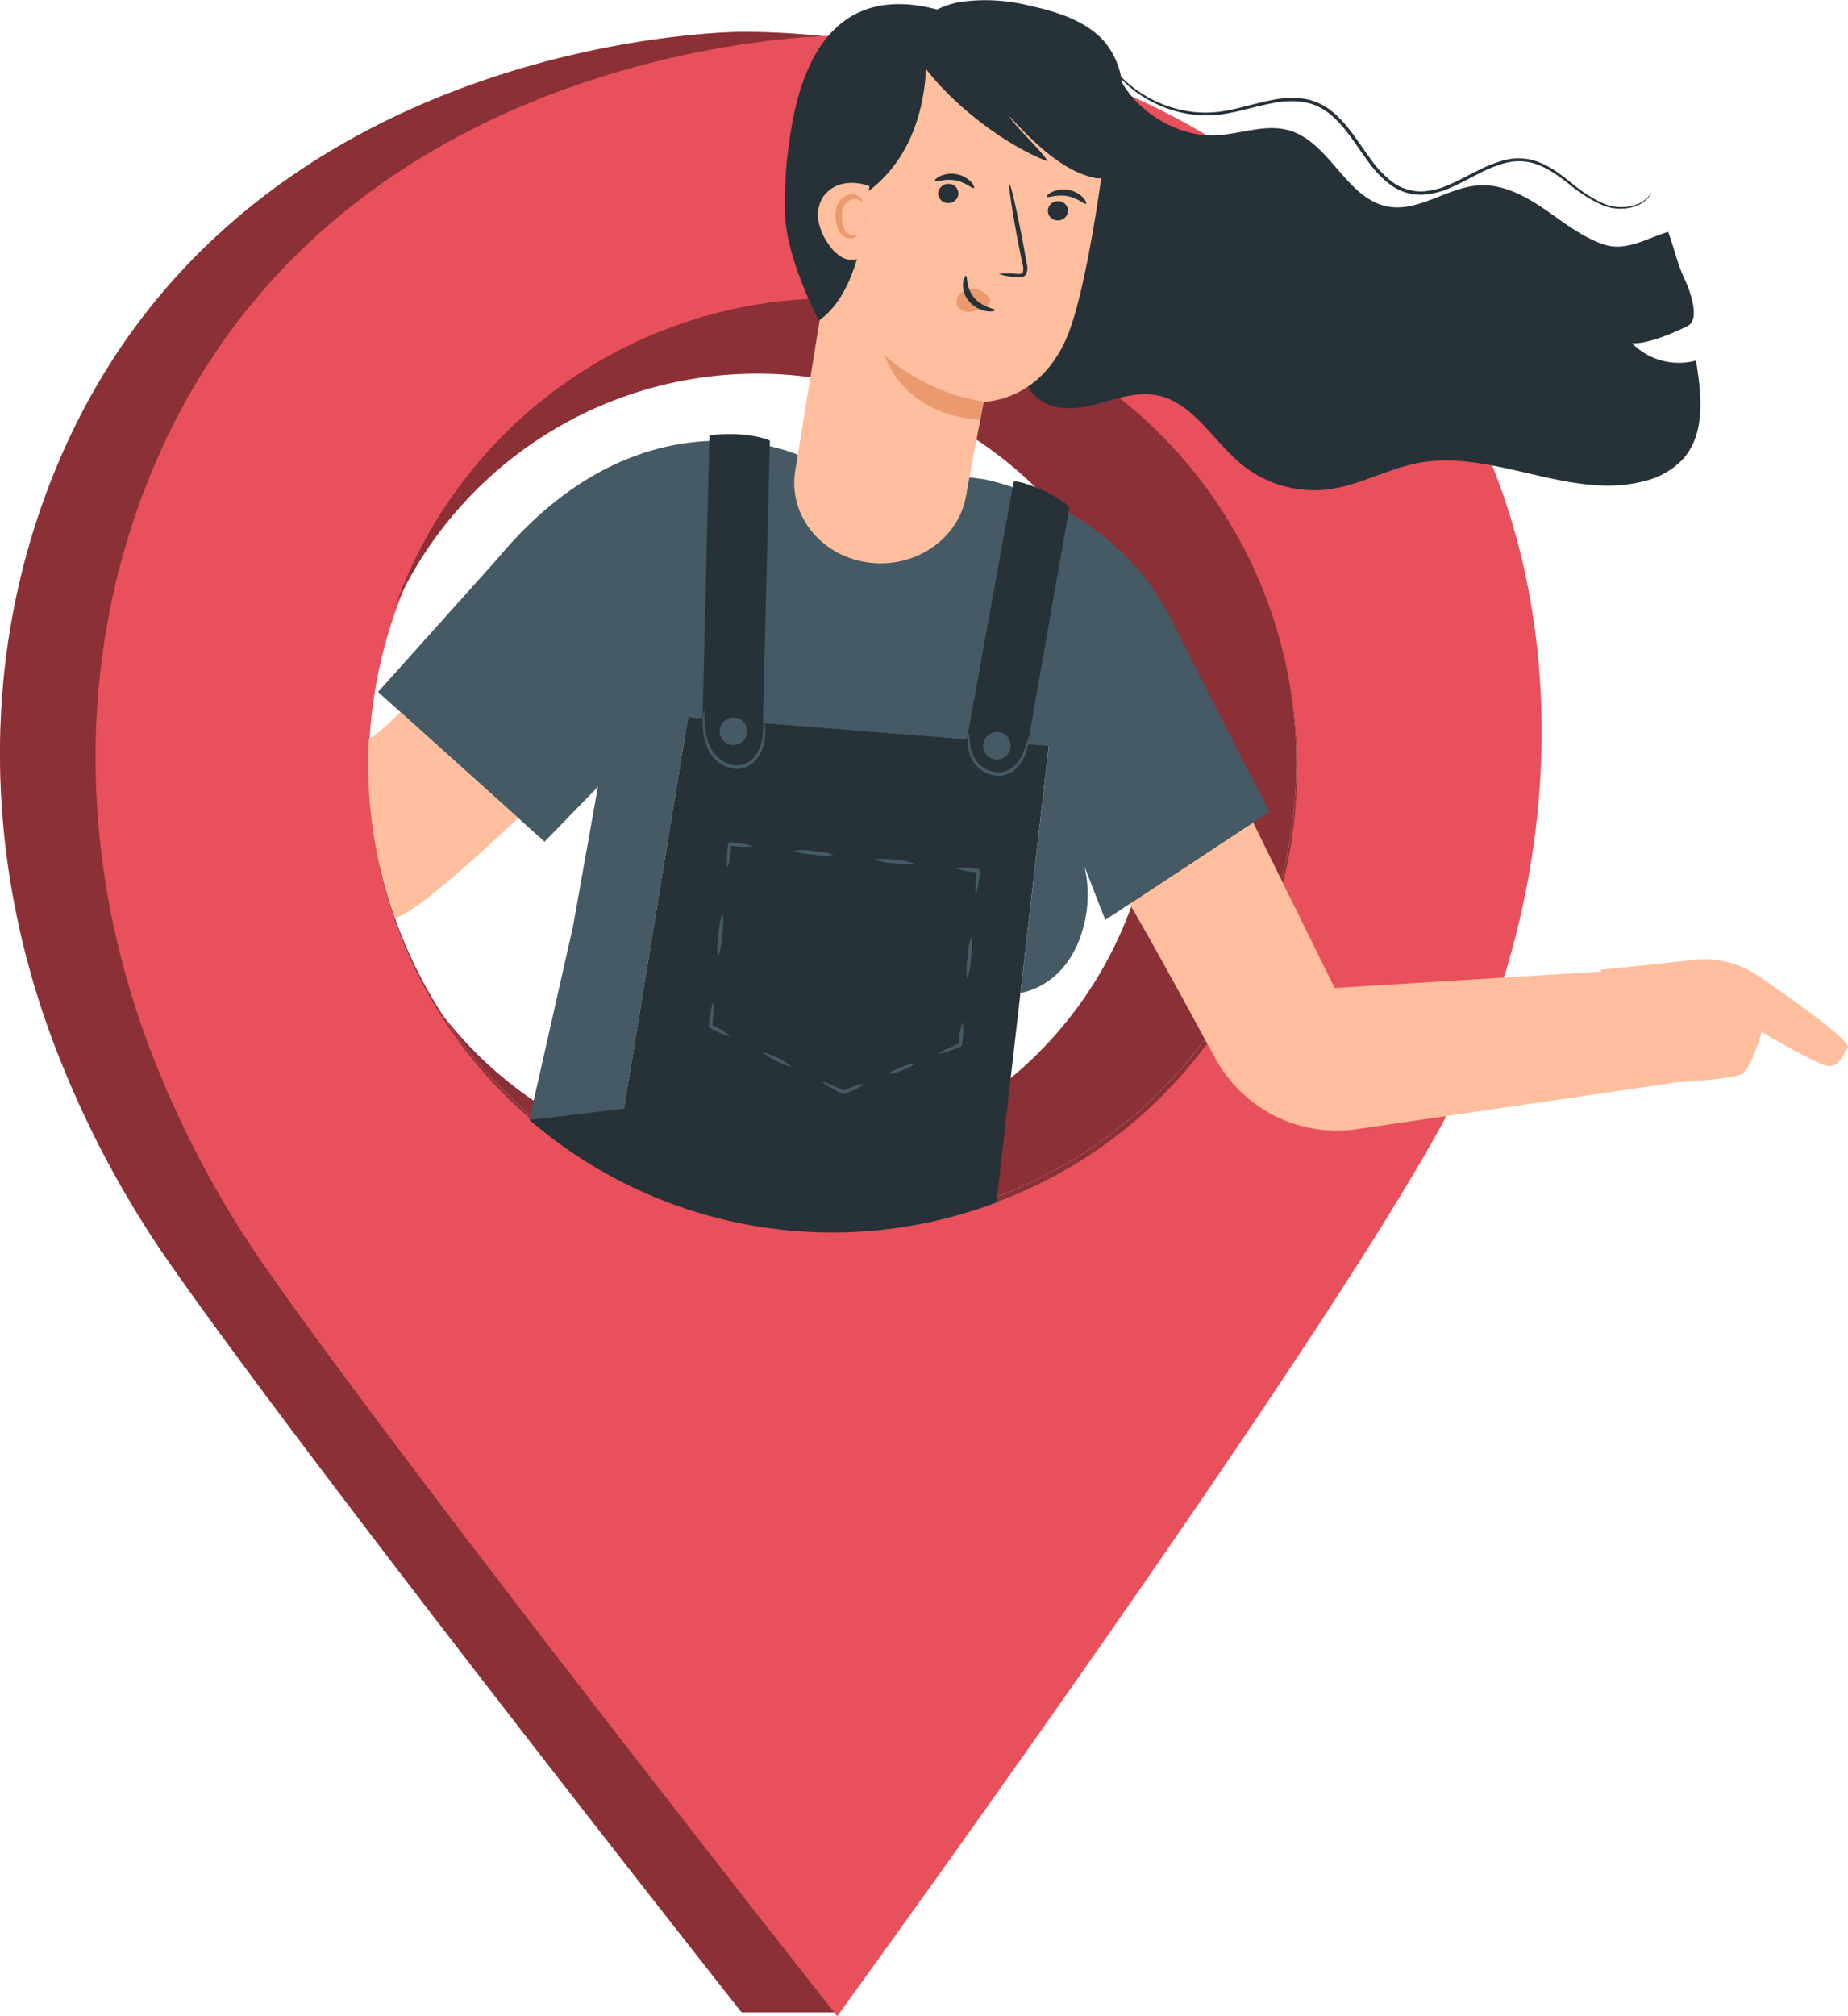
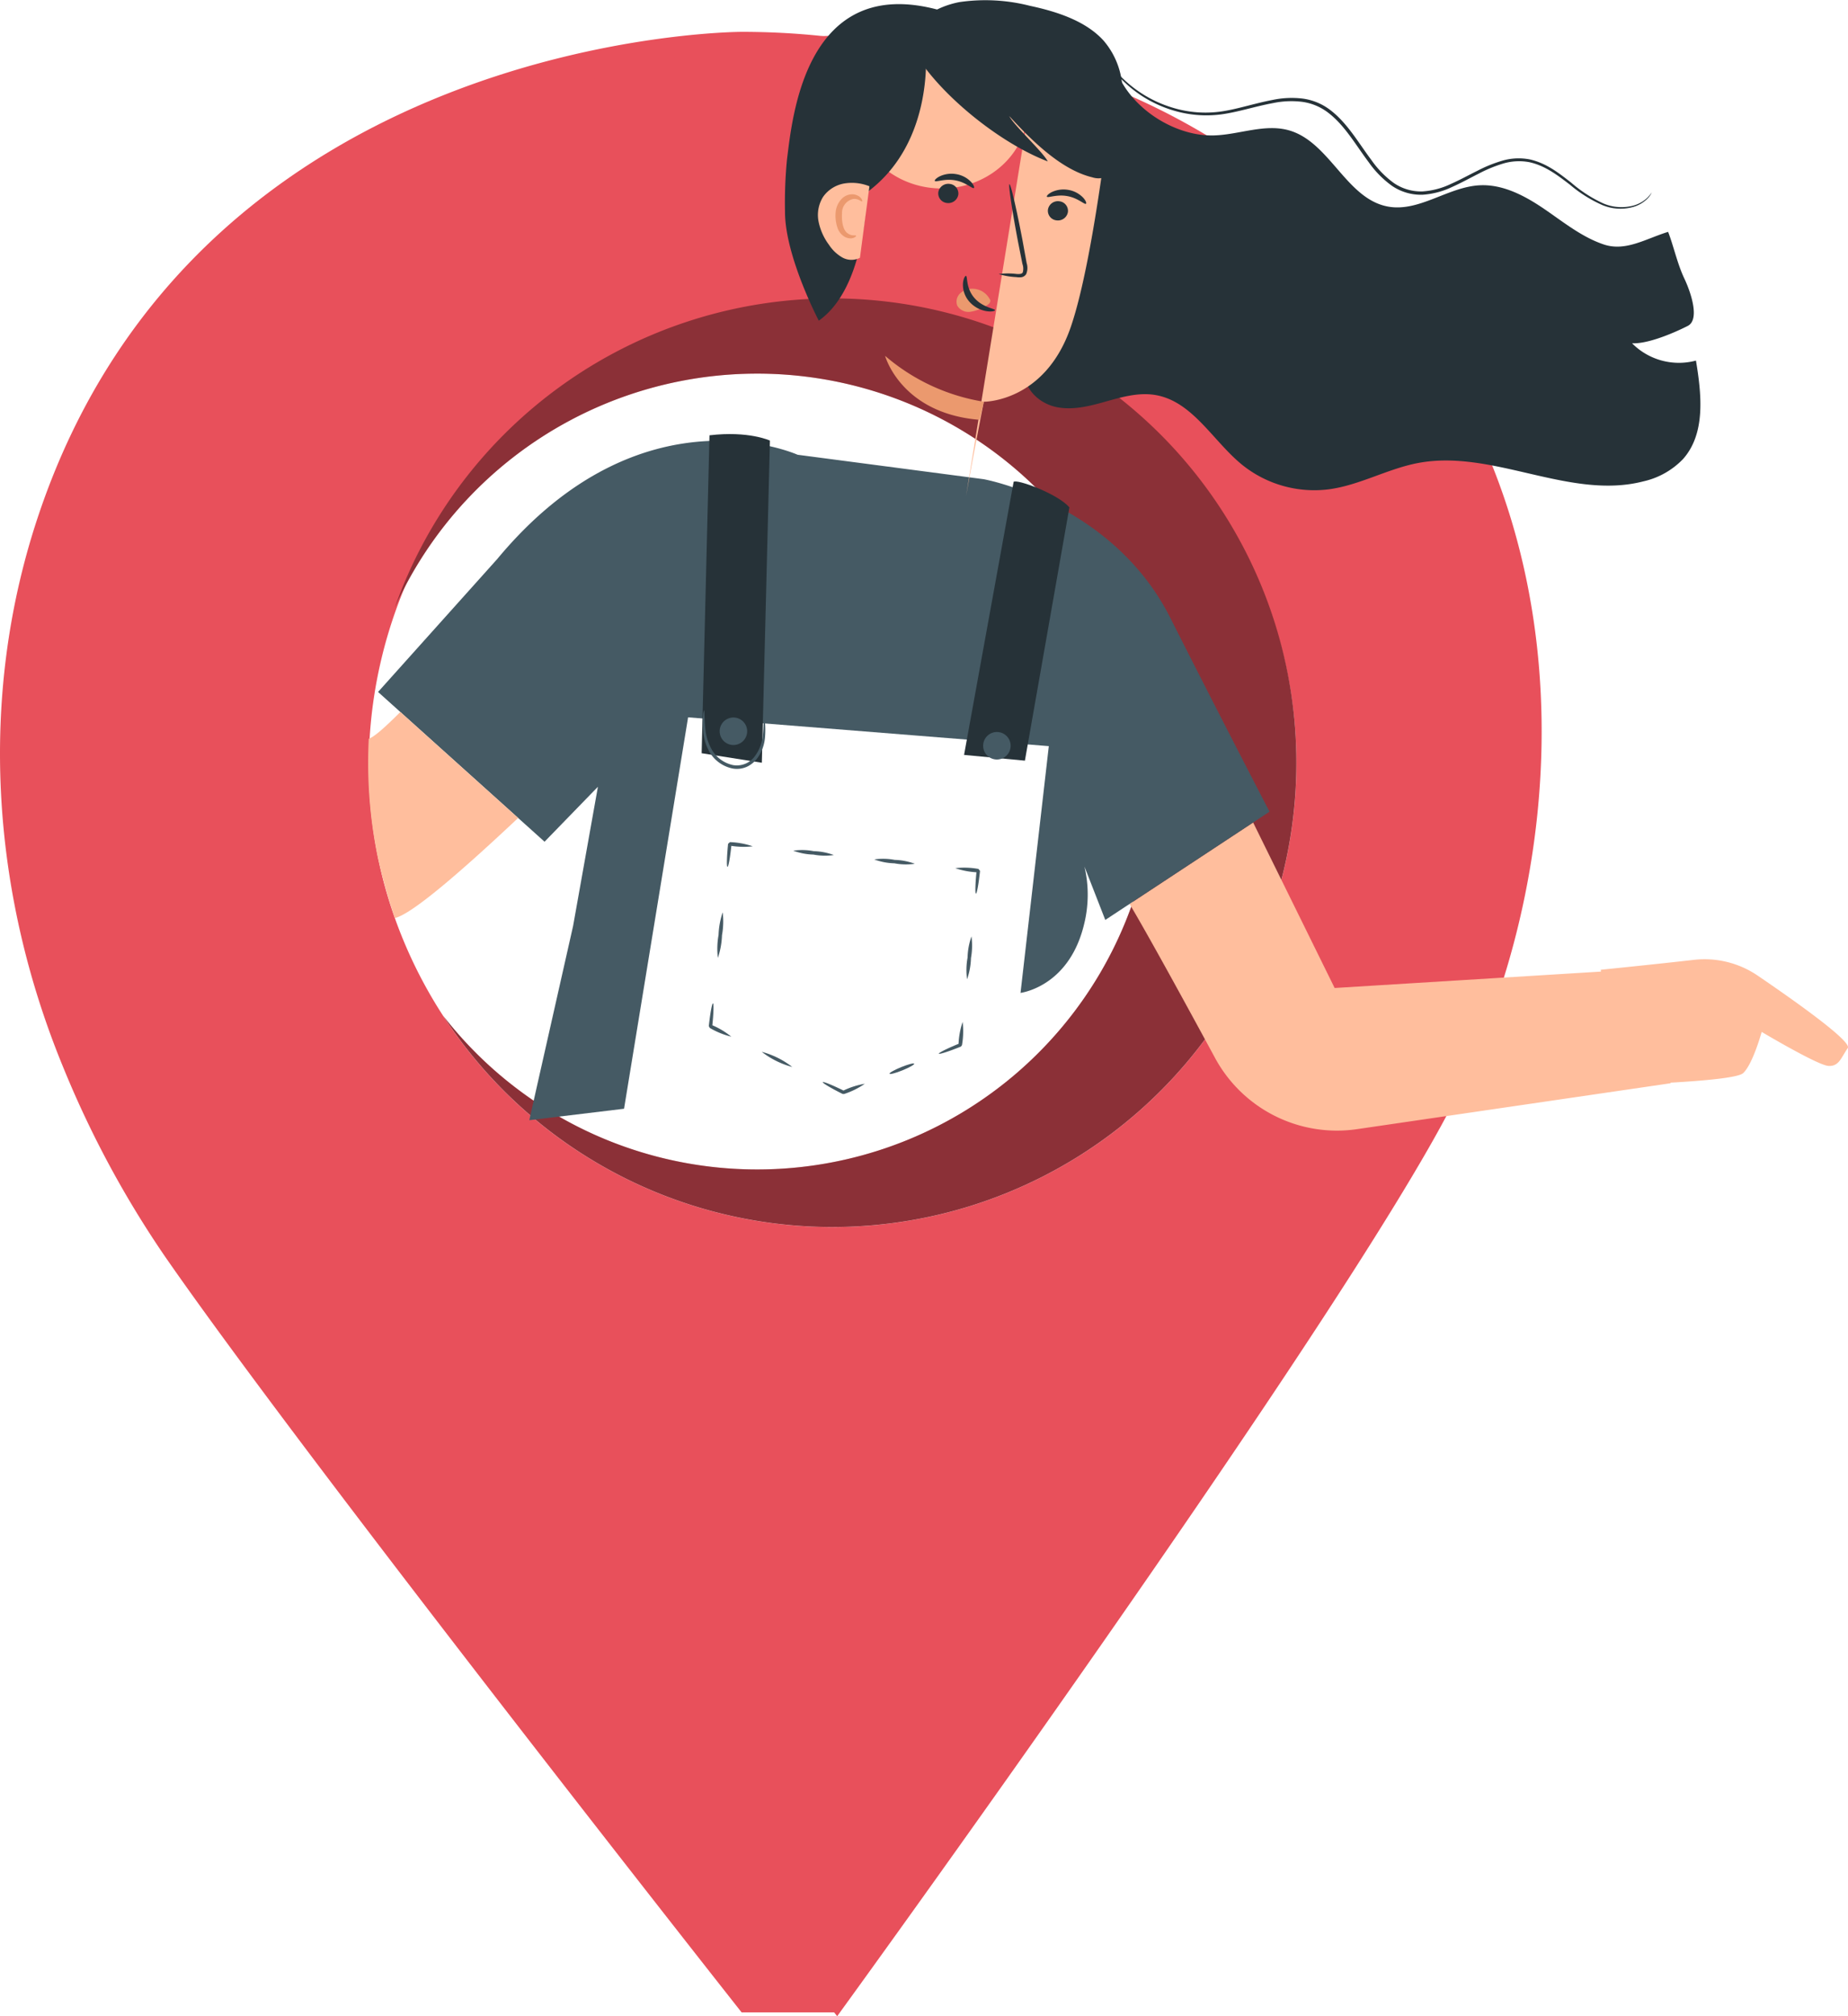
<svg xmlns="http://www.w3.org/2000/svg" id="Group_91" data-name="Group 91" width="279.899" height="305.236" viewBox="0 0 279.899 305.236">
  <defs>
    <clipPath id="clip-path">
      <rect id="Rectangle_916" data-name="Rectangle 916" width="279.899" height="305.236" fill="none" />
    </clipPath>
    <clipPath id="clip-path-3">
-       <rect id="Rectangle_913" data-name="Rectangle 913" width="219.027" height="299.838" transform="translate(0 4.822)" fill="none" />
-     </clipPath>
+       </clipPath>
    <clipPath id="clip-path-4">
      <rect id="Rectangle_914" data-name="Rectangle 914" width="136.555" height="140.59" transform="translate(59.793 45.174)" fill="none" />
    </clipPath>
  </defs>
  <g id="Group_90" data-name="Group 90" clip-path="url(#clip-path)">
    <g id="Group_89" data-name="Group 89">
      <g id="Group_88" data-name="Group 88" clip-path="url(#clip-path)">
        <path id="Path_3506" data-name="Path 3506" d="M200.285,49.487C178.137,19.023,145.932,4.821,112.329,4.822c0,0-82.294,0-106.665,73.669-8.98,27.151-6.991,56.635,3.906,83.074a152.41,152.41,0,0,0,15.375,28.59c21.248,30.692,87.384,114.505,87.384,114.505H126.7c18.459-25.638,64.933-110.808,78.852-138.114,17.478-34.289,20.164-82.073-5.271-117.059M126.053,185.764a70.3,70.3,0,1,1,70.3-70.3,70.295,70.295,0,0,1-70.3,70.3" fill="#e8505b" />
        <g id="Group_84" data-name="Group 84" opacity="0.4">
          <g id="Group_83" data-name="Group 83">
            <g id="Group_82" data-name="Group 82" clip-path="url(#clip-path-3)">
              <path id="Path_3507" data-name="Path 3507" d="M200.285,49.487C178.137,19.023,145.932,4.821,112.329,4.822c0,0-82.294,0-106.665,73.669-8.98,27.151-6.991,56.635,3.906,83.074a152.41,152.41,0,0,0,15.375,28.59c21.248,30.692,87.384,114.505,87.384,114.505H126.7c18.459-25.638,64.933-110.808,78.852-138.114,17.478-34.289,20.164-82.073-5.271-117.059M126.053,185.764a70.3,70.3,0,1,1,70.3-70.3,70.295,70.295,0,0,1-70.3,70.3" />
            </g>
          </g>
        </g>
        <path id="Path_3508" data-name="Path 3508" d="M214.757,50.063C192.61,19.6,160.4,5.4,126.8,5.4c0,0-82.294,0-106.664,73.669-8.982,27.151-6.992,56.635,3.906,83.074a152.345,152.345,0,0,0,15.374,28.59c21.249,30.692,87.384,114.5,87.384,114.5s76.409-105.119,93.227-138.114c17.478-34.289,20.164-82.073-5.271-117.059M126.15,186.34a70.295,70.295,0,1,1,70.294-70.3,69.776,69.776,0,0,1-70.294,70.3" fill="#e8505b" />
        <path id="Path_3509" data-name="Path 3509" d="M126.053,45.174a70.312,70.312,0,0,0-66.26,46.809,60.24,60.24,0,1,1,7.353,61.824A70.29,70.29,0,1,0,126.053,45.174" fill="#e8505b" />
        <g id="Group_87" data-name="Group 87" opacity="0.4">
          <g id="Group_86" data-name="Group 86">
            <g id="Group_85" data-name="Group 85" clip-path="url(#clip-path-4)">
              <path id="Path_3510" data-name="Path 3510" d="M126.053,45.174a70.312,70.312,0,0,0-66.26,46.809,60.24,60.24,0,1,1,7.353,61.824A70.29,70.29,0,1,0,126.053,45.174" />
            </g>
          </g>
        </g>
        <path id="Path_3511" data-name="Path 3511" d="M266.223,147.7a14.294,14.294,0,0,0-9.669-2.386c-5.763.657-14.107,1.5-14.107,1.5l.031.274-40.333,2.484L189.8,124.518,171.082,136.85s2.461,3.944,12.952,23.316a21,21,0,0,0,21.494,10.779l47.49-6.95v-.09c4.9-.278,10.222-.736,10.992-1.439,1.471-1.346,2.814-6.245,2.814-6.245s8.457,5.034,10.093,5.145,1.925-1.249,2.943-2.692c.7-.984-8.028-7.155-13.637-10.974" fill="#ffbe9d" />
        <path id="Path_3512" data-name="Path 3512" d="M192.284,122.881s-7.84-15.09-15.023-29.336c-8.823-17.5-28.277-21-28.277-21l-28.182-3.7S97.253,58.191,75.305,84.64L57.262,104.756l3.83,3.443,17.857,16.055,3.53,3.174,8.082-8.319L86.8,140.186l-6.63,29.38.02.017,14.329-1.731,9.7-59.254,54.635,4.358-4.286,37.36c.877-.135,7.488-1.438,9.636-10.42a18.546,18.546,0,0,0,.046-8.714l3.157,8.088Z" fill="#455a64" />
-         <path id="Path_3513" data-name="Path 3513" d="M104.219,108.557l-9.7,59.255-14.328,1.73a70.266,70.266,0,0,0,70.729,12.5l3.644-31.771,4.286-37.36Z" fill="#263238" />
        <path id="Path_3514" data-name="Path 3514" d="M107.459,65.9l-1.187,48.131,9.117,1.44L116.611,66.7s-3.2-1.5-9.152-.8" fill="#263238" />
        <path id="Path_3515" data-name="Path 3515" d="M146.018,114.287l7.506-41.339c.43-.461,6.6,1.752,8.45,3.857l-6.741,38.351Z" fill="#263238" />
        <path id="Path_3516" data-name="Path 3516" d="M115.718,108.388a2.518,2.518,0,0,1,.136.825,13.009,13.009,0,0,1,.026,2.282,6.247,6.247,0,0,1-1.134,3.233,4.214,4.214,0,0,1-1.593,1.339,3.7,3.7,0,0,1-2.23.27,5.273,5.273,0,0,1-3.422-2.428,7.656,7.656,0,0,1-1.008-3.27,12.9,12.9,0,0,1,.006-2.282,2.413,2.413,0,0,1,.143-.824c.1,0-.016,1.195.217,3.063a7.7,7.7,0,0,0,1.049,3.058,4.9,4.9,0,0,0,3.107,2.171,3.372,3.372,0,0,0,3.348-1.387,6.134,6.134,0,0,0,1.151-2.984c.209-1.866.1-3.067.2-3.066" fill="#455a64" />
        <path id="Path_3517" data-name="Path 3517" d="M110.318,112.642a2.082,2.082,0,1,1,2.7-1.165,2.083,2.083,0,0,1-2.7,1.165" fill="#455a64" />
        <path id="Path_3518" data-name="Path 3518" d="M153.072,112.9a2.082,2.082,0,1,1-2.082-2.082,2.082,2.082,0,0,1,2.082,2.082" fill="#455a64" />
-         <path id="Path_3519" data-name="Path 3519" d="M155.87,111.461a7.391,7.391,0,0,1-.477,2.434A6.049,6.049,0,0,1,154,116.257a3.851,3.851,0,0,1-3.163,1.164,4.634,4.634,0,0,1-3-1.548,5.3,5.3,0,0,1-1.167-2.487,5.793,5.793,0,0,1-.052-1.835c.063-.428.146-.653.177-.648a14.235,14.235,0,0,0,.235,2.4,5.242,5.242,0,0,0,1.166,2.248,4.284,4.284,0,0,0,2.693,1.348,3.442,3.442,0,0,0,2.777-.988,6.121,6.121,0,0,0,1.38-2.148c.533-1.395.733-2.331.822-2.306" fill="#455a64" />
        <path id="Path_3520" data-name="Path 3520" d="M110.186,131.225c-.072-.008-.1-.4-.081-1.033.008-.315.026-.687.055-1.1.017-.222.034-.436.05-.649l.031-.343.017-.175.008-.089.005-.045,0-.021v-.02c-.258.231.351-.317.289-.26h0a11.96,11.96,0,0,1,3.45.634,11.954,11.954,0,0,1-3.506-.115h0l.288-.259v.02l0,.022,0,.045-.009.09-.019.179-.039.348c-.026.216-.053.432-.081.657-.055.419-.112.8-.167,1.11-.11.63-.214,1.014-.286,1.006" fill="#455a64" />
        <path id="Path_3521" data-name="Path 3521" d="M108.727,145.01a11.757,11.757,0,0,1,.107-3.473,11.767,11.767,0,0,1,.626-3.418,11.739,11.739,0,0,1-.108,3.473,11.747,11.747,0,0,1-.625,3.418" fill="#455a64" />
        <path id="Path_3522" data-name="Path 3522" d="M110.753,156.94a12,12,0,0,1-3.25-1.323c.03.057-.271-.5-.144-.262v-.01l0-.011,0-.023.005-.045.01-.089.02-.177.041-.345.085-.651c.057-.415.116-.788.173-1.1.115-.624.221-1.007.293-1s.094.4.074,1.039c-.011.317-.032.694-.063,1.112-.019.224-.037.439-.055.655l-.033.346-.018.176-.009.09,0,.045,0,.022v.02h0c.128.234-.174-.316-.143-.26a12,12,0,0,1,3.019,1.79" fill="#455a64" />
        <path id="Path_3523" data-name="Path 3523" d="M119.994,161.528a12.908,12.908,0,0,1-4.62-2.294,12.908,12.908,0,0,1,4.62,2.294" fill="#455a64" />
        <path id="Path_3524" data-name="Path 3524" d="M130.993,164.064a12.006,12.006,0,0,1-3.146,1.556l-.215-.008h0l0,0-.011,0-.02-.01-.04-.02-.081-.04-.158-.08-.31-.158-.581-.306c-.37-.2-.7-.383-.972-.545-.547-.324-.868-.556-.836-.621s.411.052,1,.291c.294.12.64.271,1.021.445l.6.279.313.151.16.078.08.04.041.02.02.01.01.005,0,0,0,0h0c-.1,0,.214.009-.212-.007a12.013,12.013,0,0,1,3.341-1.074" fill="#455a64" />
        <path id="Path_3525" data-name="Path 3525" d="M138.464,161.035c.054.133-.738.58-1.77,1s-1.912.649-1.966.515.739-.58,1.77-1,1.912-.649,1.966-.516" fill="#455a64" />
        <path id="Path_3526" data-name="Path 3526" d="M145.8,154.724a12,12,0,0,1-.1,3.508c-.322.429-.09.119-.162.215h0l-.005,0-.011,0-.021.009-.042.017-.083.033-.165.066-.324.127-.614.233c-.393.145-.75.269-1.052.366-.6.194-.993.281-1.02.215s.312-.275.881-.556c.285-.141.627-.3,1.01-.47l.6-.261.32-.134.165-.068.083-.034.041-.017.021-.008.011-.005.005,0h0c-.071.1.162-.215-.16.214a11.978,11.978,0,0,1,.618-3.455" fill="#455a64" />
        <path id="Path_3527" data-name="Path 3527" d="M147.139,141.766a10.428,10.428,0,0,1-.075,3.266,10.422,10.422,0,0,1-.593,3.213,10.392,10.392,0,0,1,.075-3.266,10.4,10.4,0,0,1,.593-3.213" fill="#455a64" />
        <path id="Path_3528" data-name="Path 3528" d="M144.687,131.431a11.991,11.991,0,0,1,3.508.116c.462.571.128.159.231.287v.021l0,.023,0,.045-.01.089-.019.177-.04.345-.082.652c-.056.415-.114.788-.17,1.1-.112.625-.217,1.008-.288,1s-.1-.4-.078-1.039c.009-.317.029-.694.058-1.112.018-.224.036-.44.053-.655l.032-.346.017-.177.009-.09,0-.045,0-.022v-.02h0c.1.127-.231-.286.231.284a11.984,11.984,0,0,1-3.452-.634" fill="#455a64" />
        <path id="Path_3529" data-name="Path 3529" d="M132.418,130.107a9.354,9.354,0,0,1,3.1.072,9.361,9.361,0,0,1,3.039.59,9.386,9.386,0,0,1-3.1-.072,9.368,9.368,0,0,1-3.039-.59" fill="#455a64" />
        <path id="Path_3530" data-name="Path 3530" d="M120.149,128.784a9.354,9.354,0,0,1,3.1.072,9.406,9.406,0,0,1,3.039.589,9.336,9.336,0,0,1-3.095-.071,9.368,9.368,0,0,1-3.039-.59" fill="#455a64" />
        <path id="Path_3531" data-name="Path 3531" d="M55.852,111.839q-.092,1.8-.092,3.63a70.624,70.624,0,0,0,1.423,14.142c.01.045.021.091.031.136.119.581.264,1.152.4,1.727.549,2.259,1.194,4.488,1.912,6.683.093.274.181.55.278.822,2.584-.576,10.065-7.053,18.677-15.147L60.635,107.789c-2.495,2.491-3.973,3.769-4.783,4.05" fill="#ffbe9d" />
        <path id="Path_3532" data-name="Path 3532" d="M168.472,7.981c.62,6.907,8.5,12.734,15.43,12.518,3.824-.119,7.689-1.819,11.365-.755,6.159,1.782,8.649,10.376,14.957,11.528,4.717.861,9.075-2.963,13.864-3.22,3.519-.189,6.84,1.569,9.754,3.551s5.706,4.272,9.045,5.4,6.4-.875,9.766-1.9c.836,2.147,1.378,4.781,2.453,7.055s2.373,6.328.465,7.21c0,0-5.308,2.751-8.38,2.6a9.988,9.988,0,0,0,9.68,2.621c.852,5.135,1.492,11.061-1.984,14.935a11.941,11.941,0,0,1-5.977,3.35c-11.146,2.877-22.79-4.911-34.1-2.785-4.645.873-8.892,3.379-13.578,3.992a17.437,17.437,0,0,1-13.062-3.687c-4.461-3.61-7.53-9.65-13.191-10.595-2.511-.419-5.055.3-7.505.993s-5.023,1.354-7.513.825-4.836-2.652-4.721-5.195" fill="#263238" />
-         <path id="Path_3533" data-name="Path 3533" d="M146.316,75.1c1.249-6.967,2.692-14.278,2.692-14.278s9.242.09,13.167-11.3c3.742-10.861,6.445-36.988,6.445-36.988a34.188,34.188,0,0,0-38.963,1.986l-9.213,56.751c-1.07,6.589,3.743,12.755,10.807,13.847,7.133,1.1,13.875-3.383,15.065-10.02" fill="#ffbe9d" />
+         <path id="Path_3533" data-name="Path 3533" d="M146.316,75.1c1.249-6.967,2.692-14.278,2.692-14.278s9.242.09,13.167-11.3c3.742-10.861,6.445-36.988,6.445-36.988a34.188,34.188,0,0,0-38.963,1.986c-1.07,6.589,3.743,12.755,10.807,13.847,7.133,1.1,13.875-3.383,15.065-10.02" fill="#ffbe9d" />
        <path id="Path_3534" data-name="Path 3534" d="M161.747,32.1a1.527,1.527,0,0,1-1.716,1.261,1.459,1.459,0,0,1-1.31-1.628,1.527,1.527,0,0,1,1.714-1.262,1.461,1.461,0,0,1,1.312,1.629" fill="#263238" />
        <path id="Path_3535" data-name="Path 3535" d="M164.48,30.847c-.221.163-1.211-.88-2.829-1.16-1.611-.3-2.945.319-3.085.09-.071-.1.181-.423.764-.708a4.192,4.192,0,0,1,2.513-.315,4.022,4.022,0,0,1,2.208,1.168c.43.469.536.854.429.925" fill="#263238" />
        <path id="Path_3536" data-name="Path 3536" d="M145.144,29.47a1.527,1.527,0,0,1-1.716,1.261,1.46,1.46,0,0,1-1.31-1.628,1.527,1.527,0,0,1,1.715-1.262,1.461,1.461,0,0,1,1.311,1.629" fill="#263238" />
        <path id="Path_3537" data-name="Path 3537" d="M147.505,28.463c-.221.163-1.212-.88-2.829-1.16-1.611-.3-2.945.319-3.085.09-.071-.1.179-.423.764-.708a4.184,4.184,0,0,1,2.513-.315,4.022,4.022,0,0,1,2.208,1.168c.429.469.536.853.429.925" fill="#263238" />
        <path id="Path_3538" data-name="Path 3538" d="M151.261,41.487a10.874,10.874,0,0,1,2.71-.011c.42.03.825.017.945-.253a2.144,2.144,0,0,0-.06-1.272q-.319-1.6-.668-3.359c-.907-4.775-1.486-8.672-1.294-8.707s1.085,3.807,1.992,8.582q.319,1.764.612,3.369a2.422,2.422,0,0,1-.071,1.658,1.049,1.049,0,0,1-.785.484,2.835,2.835,0,0,1-.718-.026,10.661,10.661,0,0,1-2.663-.465" fill="#263238" />
        <path id="Path_3539" data-name="Path 3539" d="M149.008,60.818a30.264,30.264,0,0,1-14.953-6.949s2.389,8.718,14.308,9.687Z" fill="#eb996e" />
        <path id="Path_3540" data-name="Path 3540" d="M149.891,45.264a2.959,2.959,0,0,0-2.421-1.542,2.7,2.7,0,0,0-2.011.662,1.709,1.709,0,0,0-.467,1.9,1.985,1.985,0,0,0,2.025.91,6.231,6.231,0,0,0,2.284-.87,1.823,1.823,0,0,0,.546-.4.55.55,0,0,0,.1-.6" fill="#eb996e" />
        <path id="Path_3541" data-name="Path 3541" d="M146.306,41.768c.266.031-.04,1.787,1.243,3.3s3.185,1.646,3.155,1.894c.005.115-.477.268-1.27.15a4.435,4.435,0,0,1-2.651-1.482,3.865,3.865,0,0,1-.93-2.745c.062-.745.335-1.145.453-1.114" fill="#263238" />
        <path id="Path_3542" data-name="Path 3542" d="M137.582,6.145c3.13,6.905,13.276,15.308,21.111,18.29-.712-1.425-5.116-5.433-5.828-6.858,3.16,3.437,7.73,8.1,12.56,9.264a3.012,3.012,0,0,0,1.725.054,2.3,2.3,0,0,0,1.2-1.676A49.688,49.688,0,0,0,170,14.561a11.934,11.934,0,0,0-2.8-8.352c-2.67-3-7.03-4.438-11.224-5.332a27.183,27.183,0,0,0-10.67-.558c-3.47.667-6.707,2.668-7.749,5.609" fill="#263238" />
        <path id="Path_3543" data-name="Path 3543" d="M118.9,32.154a67.455,67.455,0,0,1,.3-8.035c.79-6.1,2.691-28.268,23.156-22.564l-2.178,5.679s1.571,14.269-8.933,21.932c0,0,.046,14.242-7.23,19.381,0,0-5.074-9.659-5.117-16.393" fill="#263238" />
        <path id="Path_3544" data-name="Path 3544" d="M131.684,28.2a7.1,7.1,0,0,0-3.814-.423,4.951,4.951,0,0,0-3.2,2.019,5.176,5.176,0,0,0-.692,3.739,8.767,8.767,0,0,0,1.58,3.527,5.941,5.941,0,0,0,2.008,1.91,2.836,2.836,0,0,0,2.681.055" fill="#ffbe9d" />
        <path id="Path_3545" data-name="Path 3545" d="M129.654,35.672c.135.072-.543.734-1.634.224a2.5,2.5,0,0,1-1.2-1.486,5.643,5.643,0,0,1-.258-2.189,3.322,3.322,0,0,1,.919-2.112,2.211,2.211,0,0,1,1.817-.682c1.183.181,1.4,1.061,1.266,1.062-.111.079-.493-.423-1.3-.373a2.145,2.145,0,0,0-1.732,2.19c-.087,1.314.2,2.581.835,3,.65.489,1.222.253,1.283.37" fill="#eb996e" />
        <path id="Path_3546" data-name="Path 3546" d="M250.161,29.164a2.962,2.962,0,0,1-.551.815,4.927,4.927,0,0,1-2.436,1.4,7.152,7.152,0,0,1-4.433-.312,20.288,20.288,0,0,1-5-3.139c-1.716-1.3-3.639-2.836-6.1-3.373a8.409,8.409,0,0,0-3.831.165,20.709,20.709,0,0,0-3.847,1.569c-1.282.643-2.576,1.364-3.966,1.987a12.255,12.255,0,0,1-4.523,1.206,7.785,7.785,0,0,1-4.659-1.359,15.1,15.1,0,0,1-3.5-3.551c-2-2.665-3.618-5.552-6.065-7.446a8.282,8.282,0,0,0-4.088-1.717,13.526,13.526,0,0,0-4.326.193c-2.808.518-5.427,1.406-8.005,1.731a17.266,17.266,0,0,1-7.133-.618,18.343,18.343,0,0,1-8.625-5.569,13.419,13.419,0,0,1-2.08-3.169.886.886,0,0,1,.149.2c.1.165.233.367.392.615a18.376,18.376,0,0,0,1.691,2.22,18.5,18.5,0,0,0,8.576,5.349,17.027,17.027,0,0,0,6.974.543c2.519-.334,5.118-1.233,7.976-1.776a13.963,13.963,0,0,1,4.478-.213,8.787,8.787,0,0,1,4.33,1.8c2.566,1.986,4.193,4.914,6.172,7.539A14.619,14.619,0,0,0,211.1,27.7a7.267,7.267,0,0,0,4.351,1.279,11.806,11.806,0,0,0,4.339-1.15c1.365-.606,2.658-1.319,3.954-1.962a20.924,20.924,0,0,1,3.946-1.583,8.833,8.833,0,0,1,4.036-.145c2.6.592,4.533,2.188,6.24,3.506a20.367,20.367,0,0,0,4.884,3.158,7.008,7.008,0,0,0,4.278.386,4.985,4.985,0,0,0,2.409-1.279c.444-.454.6-.761.627-.743" fill="#263238" />
      </g>
    </g>
  </g>
</svg>